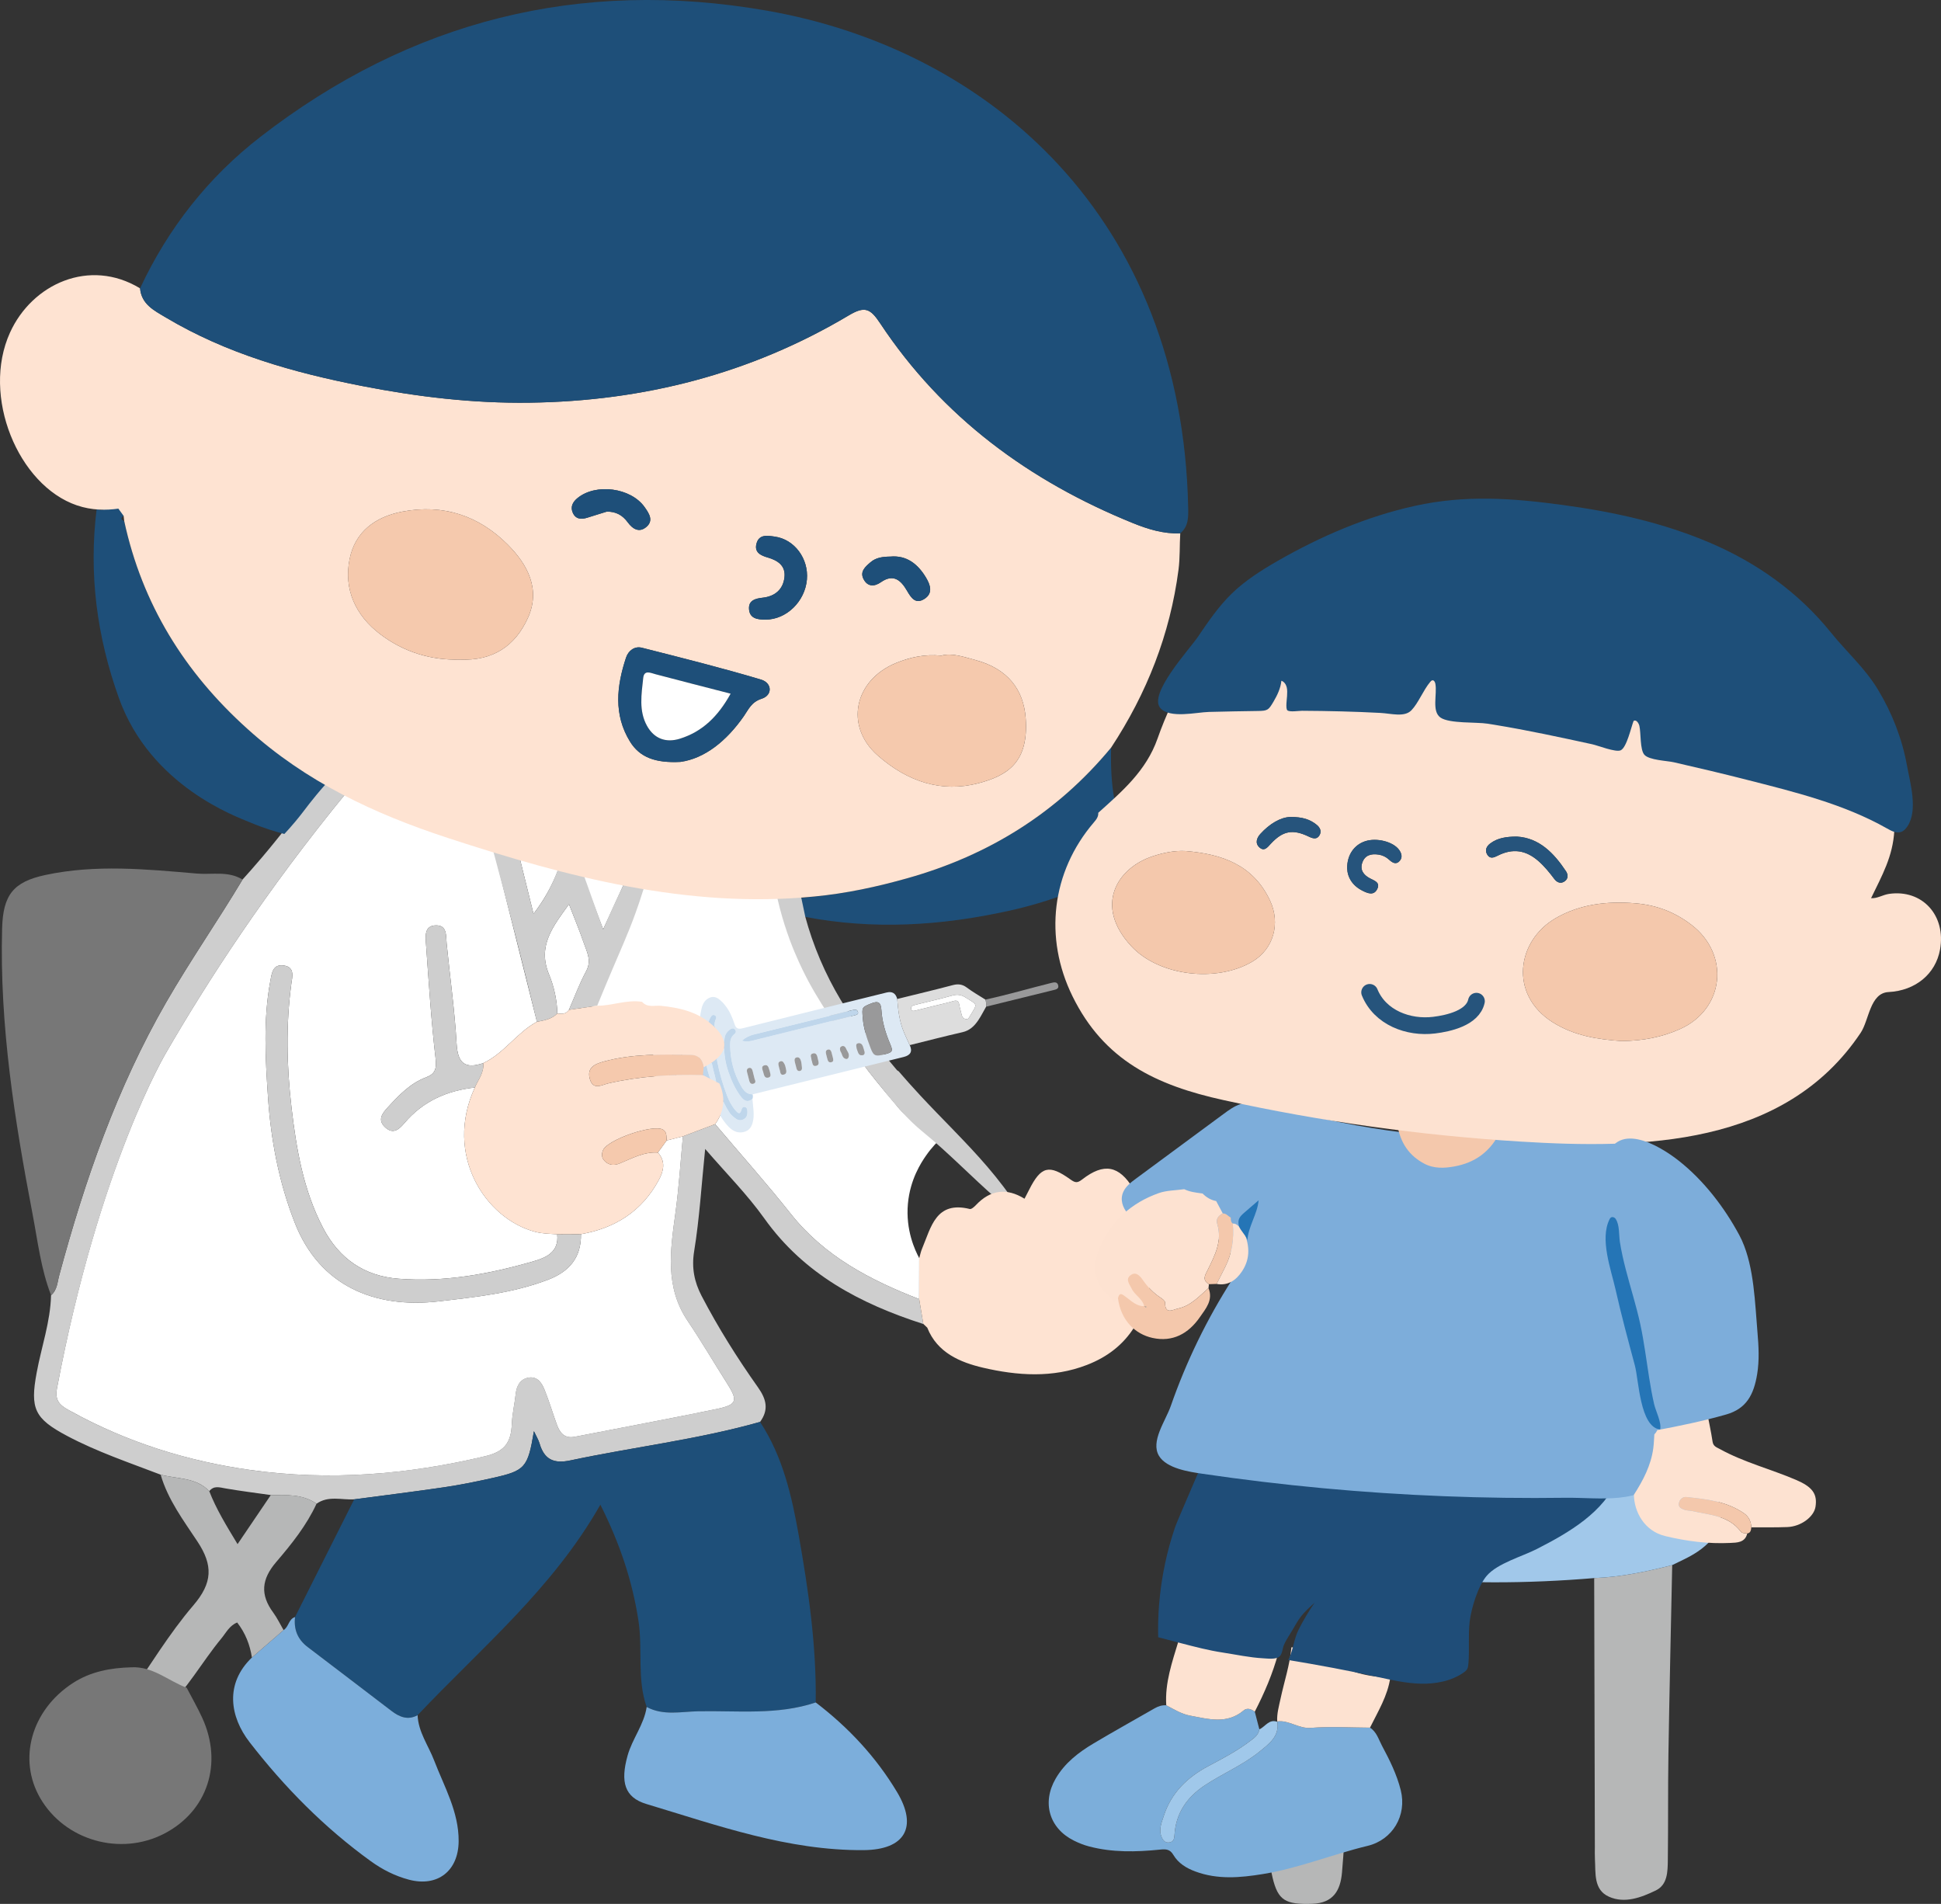
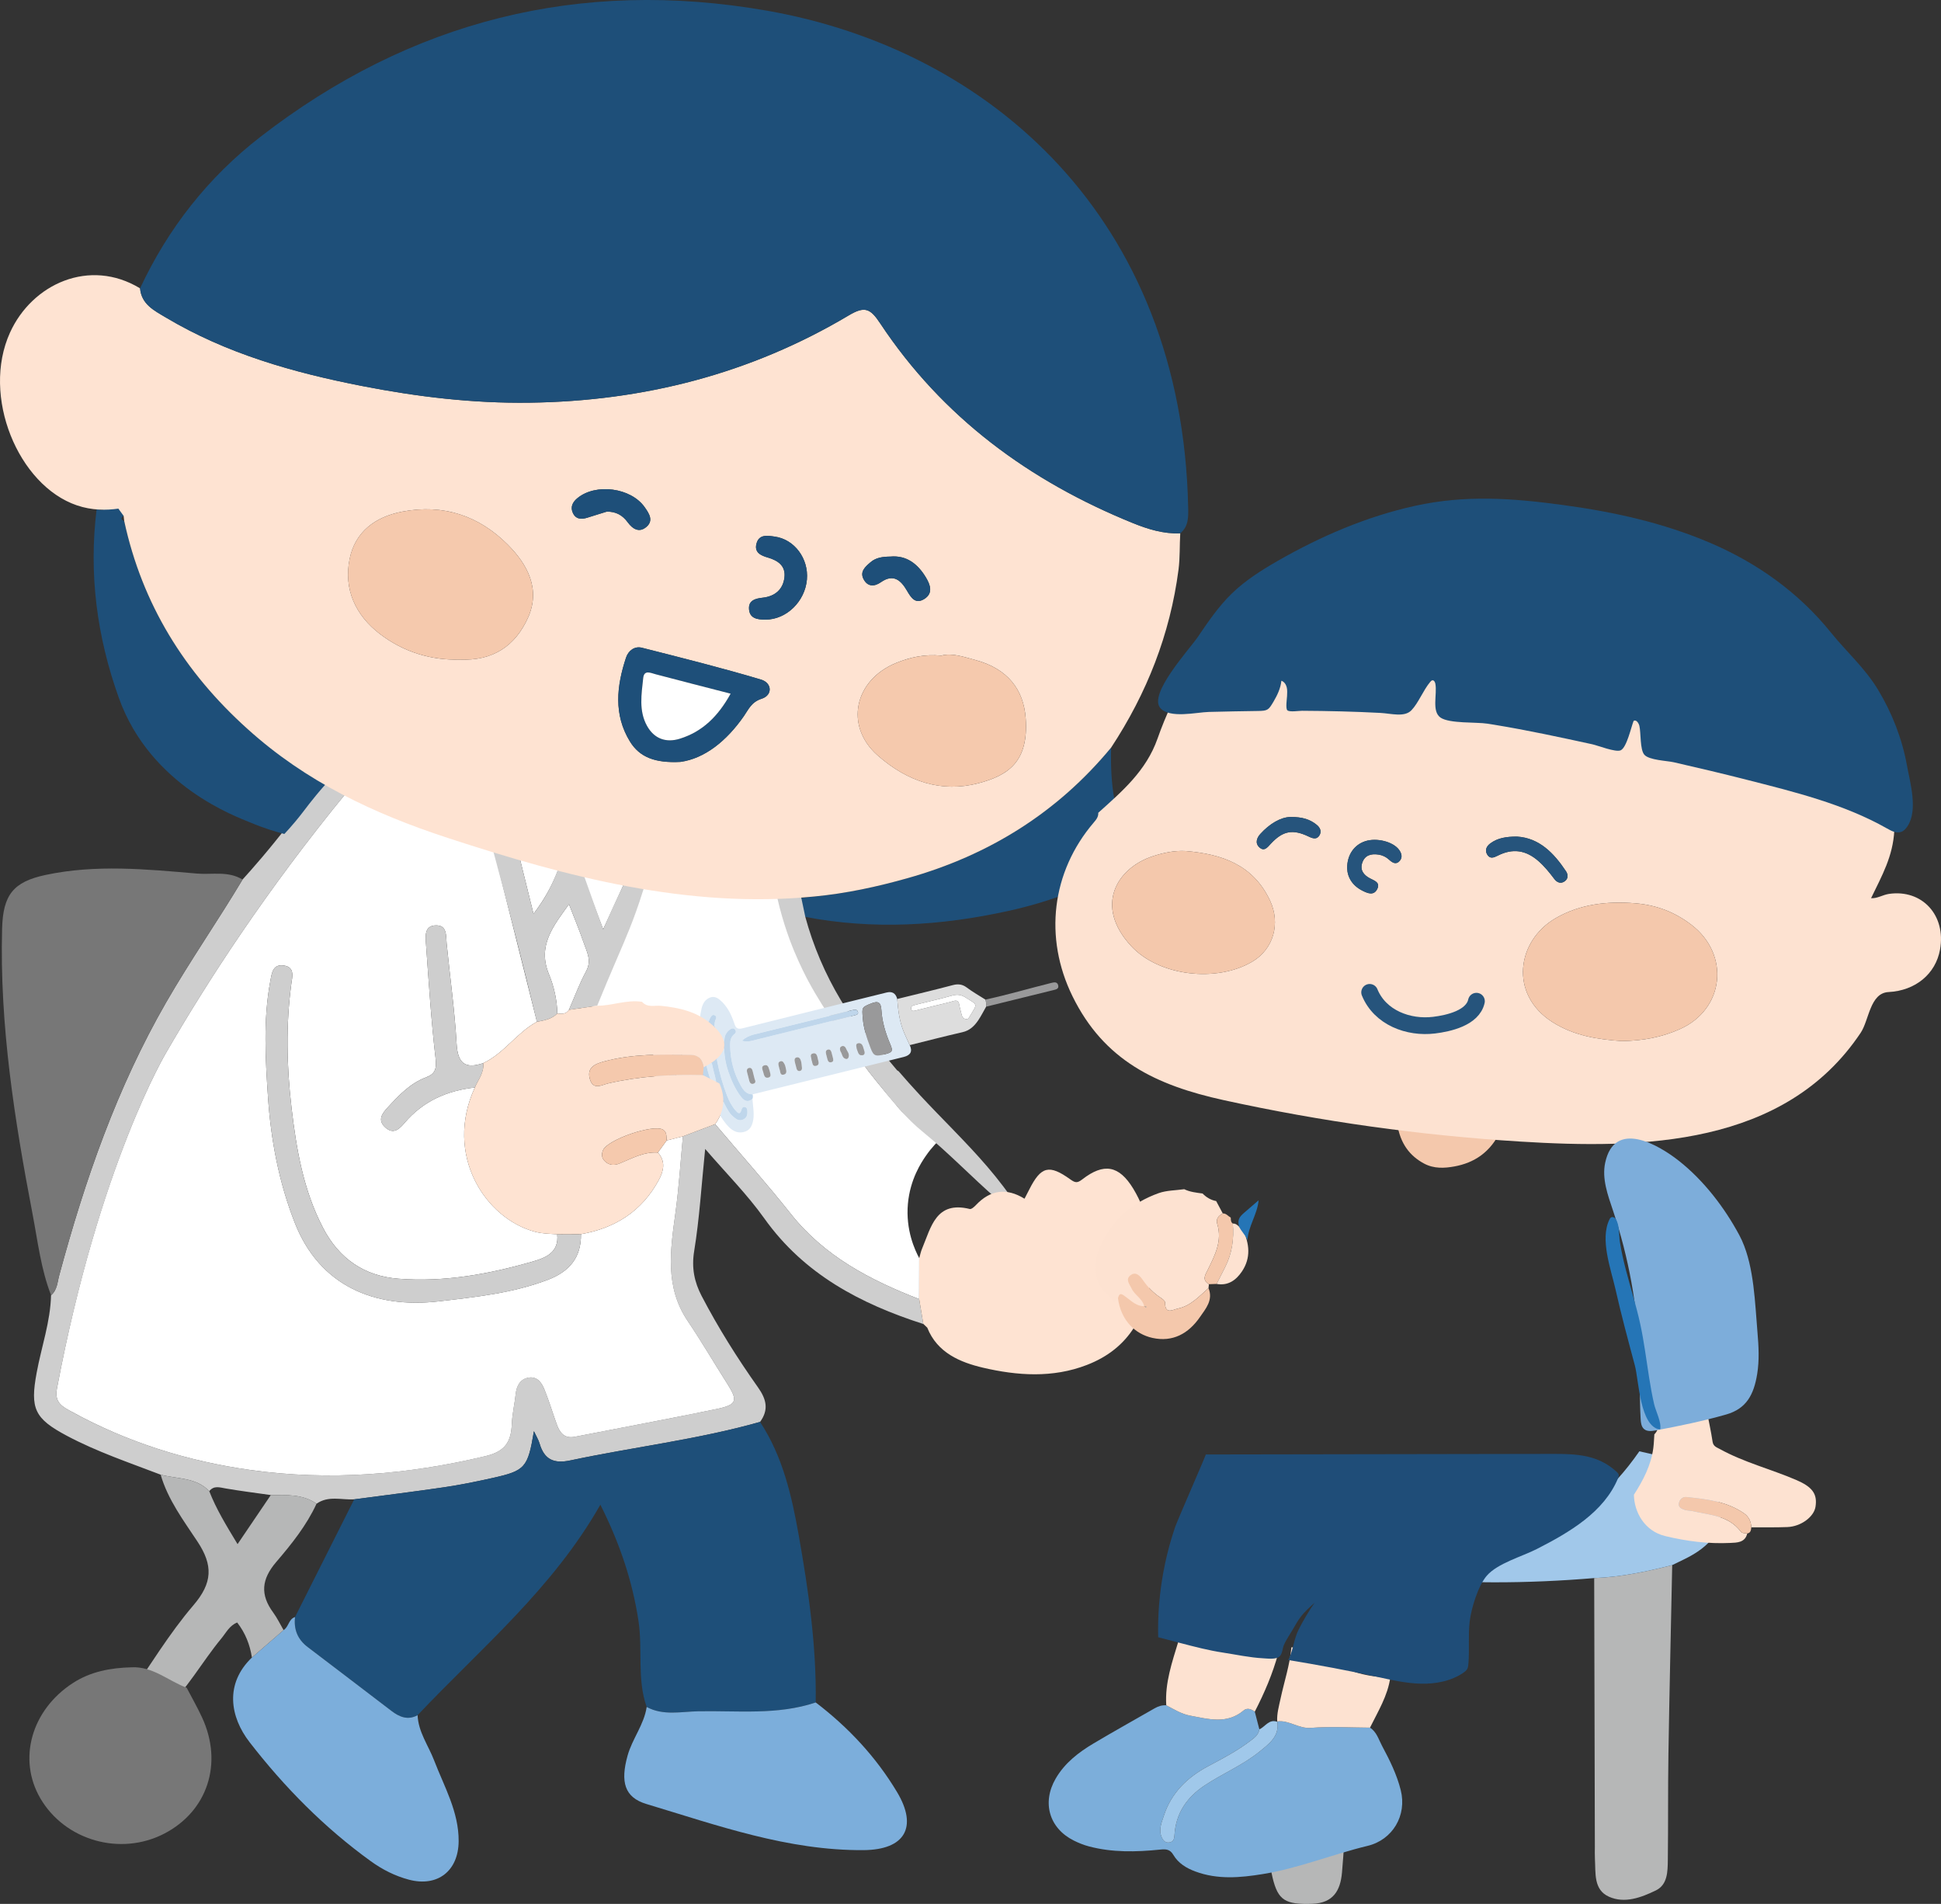
<svg xmlns="http://www.w3.org/2000/svg" id="_レイヤー_2" data-name="レイヤー 2" viewBox="0 0 203.989 200.062">
  <rect x="0" y="0" width="203.989" height="200.062" fill="#333333" stroke="none" />
  <defs>
    <style>
      .cls-1 {
        fill: #7caeda;
      }

      .cls-2 {
        fill: #b6b7b7;
      }

      .cls-3 {
        fill: #777;
      }

      .cls-4 {
        fill: #1e4f79;
      }

      .cls-5 {
        fill: #a1c8ea;
      }

      .cls-6 {
        fill: #cecece;
      }

      .cls-7 {
        fill: #7dadda;
      }

      .cls-8 {
        fill: #fde2d1;
      }

      .cls-9 {
        fill: #dde9f4;
      }

      .cls-10 {
        fill: #f4c8ac;
      }

      .cls-11 {
        fill: #7caedb;
      }

      .cls-12 {
        fill: #ddd;
      }

      .cls-13 {
        fill: #99999a;
      }

      .cls-14 {
        fill: #bfd6eb;
      }

      .cls-15 {
        fill: #fff;
      }

      .cls-16 {
        fill: none;
        stroke: #26547c;
        stroke-linecap: round;
        stroke-miterlimit: 10;
        stroke-width: 1.761px;
      }

      .cls-17 {
        fill: #26547c;
      }

      .cls-18 {
        fill: #a0c8ea;
      }

      .cls-19 {
        fill: #2575b6;
      }

      .cls-20 {
        fill: #f5c9ad;
      }

      .cls-21 {
        fill: #fee3d2;
      }

      .cls-22 {
        fill: #1f4d78;
      }
    </style>
  </defs>
  <g id="_レイヤー_1-2" data-name="レイヤー 1">
    <g>
      <path class="cls-4" d="M116.778,78.555c-5.665,6.852-12.866,11.32-21.383,13.722-3.222.909-6.489,1.612-9.83,1.931-.775.074-1.569.108-2.261.546.522.467.561,1.335,1.331,1.596,7.164,1.367,14.247.935,21.35-.632,4.343-.958,8.392-2.466,12.16-4.791.66-.407,1.54-.652.891-1.726-1.988-3.286-2.364-6.916-2.258-10.646Z" />
      <path class="cls-15" d="M97.293,121.471c-.46.668-1.646,2.437-1.877,5.028-.245,2.756.733,4.856,1.19,5.707,0,1.438-.006,2.876-.006,4.308-5.148-2.007-9.943-4.49-13.488-8.957-2.559-3.222-5.294-6.292-7.953-9.432.951-1.344,1.121-2.764.446-4.279-.575-.293-1.156-.587-1.732-.875.023-.276.047-.552.076-.822,1.366-.695,2.088-1.428,2.165-2.224.108-1.131-.923-1.962-1.478-2.413-1.038-.845-2.089-1.035-4.137-1.405-1.756-.318-3.165-.358-3.783-.364-1.039-.01-2.154.056-2.837.097-.681.04-1.248.086-1.649.121.487-1.485,1.019-3.006,1.601-4.559,1.136-3.033,2.339-5.863,3.565-8.487,2.928.984,5.189,1.101,6.742,1.014.552-.031.925-.082,1.875-.142,2.326-.146,4.211-.096,5.454-.028,1.967,3.727,3.406,6.752,4.381,8.889.762,1.67,1.528,3.153,3.06,6.119.366.71,1.15,2.211,2.364,3.792.274.357.694.878.798,1.01.664.835,1.357,1.644,2.047,2.458.008.004.003-.012-.004-.011-0,0-.002,0-.003.002-.005.005.365.467.681.787.559.566,1.142.881,1.643,1.157.619.342,1.468.822,2.631,1.508-.499.442-1.151,1.098-1.771,1.999Z" />
      <path class="cls-15" d="M61.212,91.898c.726,1.919,1.452,3.838,2.178,5.758.738-1.61,1.475-3.22,2.212-4.829-.42-.081-.842-.164-1.267-.251-1.062-.216-2.103-.442-3.123-.678Z" />
      <path class="cls-15" d="M54.651,90.291c.457,1.848.914,3.695,1.417,5.729.464-.596.962-1.315,1.44-2.162.506-.897.879-1.74,1.156-2.478-.566-.197-1.17-.389-1.813-.568-.772-.215-1.508-.385-2.2-.522Z" />
      <path class="cls-6" d="M97.036,139.114v.012c-6.609-2.125-12.525-5.224-16.705-11.088-1.808-2.536-4.038-4.772-6.222-7.308-.393,3.85-.599,7.325-1.156,10.741-.287,1.749.018,3.234.775,4.69,1.743,3.346,3.751,6.539,5.928,9.614.904,1.274,1.151,2.36.223,3.639-6.545,1.855-13.306,2.635-19.939,4.044-1.737.37-2.741-.088-3.234-1.778-.112-.387-.335-.74-.593-1.291-.646,3.856-.904,4.15-4.414,4.931-1.661.37-3.328.71-5.013.957-3.146.464-6.304.851-9.456,1.274-1.332.076-2.724-.417-3.962.458-1.467-1.021-3.146-.91-4.807-.91-1.585-.223-3.17-.423-4.743-.693-.634-.106-1.232-.335-1.726.282-1.403-1.467-3.369-1.268-5.112-1.732-3.31-1.268-6.679-2.401-9.832-4.074-3.439-1.825-3.897-2.864-3.193-6.65.499-2.712,1.444-5.341,1.508-8.129.657-.552.663-1.373.863-2.101,2.694-9.984,6.051-19.686,11.252-28.708,2.53-4.385,5.418-8.534,8.012-12.872.449-.496,1.172-1.304,2.039-2.325,2.09-2.462,2.82-3.573,4.605-5.558.517-.575,1.309-1.43,2.334-2.436.169.169.39.359.67.536.522.33,1.023.471,1.366.536-8.566,10.434-14.723,19.979-19.003,27.366,0,0-7.021,11.661-11.522,35.382-.282,1.485.599,1.896,1.532,2.412,5.87,3.222,12.185,5.2,18.777,6.128,8.323,1.168,16.57.499,24.758-1.462,2.049-.487,2.665-1.508,2.741-3.352.041-1.062.293-2.107.405-3.164.094-.869.47-1.561,1.332-1.726.945-.17,1.42.569,1.72,1.309.47,1.186.839,2.412,1.274,3.616.311.869.792,1.508,1.89,1.291,4.936-.969,9.89-1.878,14.821-2.9,2.26-.464,2.354-.869,1.15-2.765-1.379-2.16-2.677-4.379-4.109-6.503-2.418-3.58-1.825-7.443-1.285-11.352.364-2.671.528-5.365.781-8.047,1.133-.428,2.266-.857,3.393-1.285,2.659,3.14,5.394,6.21,7.953,9.432,3.545,4.467,8.341,6.95,13.488,8.957.141.863.288,1.737.434,2.6Z" />
      <path class="cls-4" d="M85.728,178.895c.083-5.907-.751-11.721-1.776-17.515-.742-4.196-1.684-8.328-4.073-11.965-6.544,1.853-13.304,2.636-19.937,4.047-1.739.37-2.746-.09-3.236-1.779-.112-.388-.337-.743-.594-1.293-.645,3.854-.901,4.151-4.415,4.93-1.66.368-3.329.712-5.011.96-3.147.464-6.304.85-9.458,1.268-2.074,4.125-4.149,8.25-6.223,12.374-.147,1.304.271,2.349,1.339,3.156,2.944,2.225,5.867,4.478,8.805,6.712.826.628,1.711,1.004,2.738.443,6.635-7.028,14.177-13.261,19.209-22.119,2.025,4.032,3.358,7.967,4.004,12.197.46,3.014-.172,6.115.862,9.059,1.73.934,3.607.488,5.401.453,4.133-.082,8.323.427,12.364-.927Z" />
      <path class="cls-3" d="M25.49,92.425c-1.497-.931-3.208-.494-4.797-.631-5.301-.456-10.629-.983-15.924.15-3.376.722-4.454,2.095-4.548,5.636-.271,10.157,1.311,20.119,3.209,30.039.544,2.845.873,5.752,1.937,8.483.657-.548.663-1.37.861-2.101,2.696-9.981,6.052-19.687,11.251-28.703,2.529-4.386,5.417-8.535,8.011-12.872Z" />
      <path class="cls-11" d="M43.888,180.233c-1.027.561-1.912.185-2.738-.443-2.938-2.233-5.861-4.486-8.805-6.712-1.067-.807-1.486-1.852-1.338-3.156-.685.206-.656,1.042-1.206,1.366-1.109.961-2.217,1.923-3.326,2.884-2.883,2.766-2.297,6.245-.25,8.89,3.663,4.732,7.865,8.991,12.746,12.515,1.214.876,2.54,1.552,4.007,1.94,2.991.792,5.202-.901,5.223-4.043.021-3.095-1.514-5.719-2.577-8.488-.604-1.575-1.664-2.985-1.737-4.755Z" />
      <path class="cls-11" d="M85.728,178.895c-4.041,1.354-8.231.845-12.364.927-1.795.036-3.671.482-5.401-.453-.276,1.862-1.518,3.341-2.012,5.126-.755,2.728-.339,4.371,1.98,5.069,7.472,2.247,14.878,4.914,22.845,4.847,4.318-.036,5.711-2.409,3.497-6.103-2.213-3.692-5.118-6.801-8.544-9.414Z" />
      <path class="cls-2" d="M26.475,174.173c1.109-.962,2.217-1.923,3.325-2.885-.359-.615-.666-1.268-1.085-1.838-1.385-1.88-1.244-3.497.32-5.322,1.606-1.874,3.181-3.834,4.233-6.121-1.466-1.023-3.146-.911-4.806-.909-1.134,1.673-2.268,3.347-3.496,5.159-1.214-2.002-2.25-3.701-2.974-5.568-1.401-1.466-3.367-1.269-5.109-1.73.763,2.633,2.406,4.815,3.874,7.035,1.646,2.488,1.587,4.331-.426,6.683-2.574,3.005-4.628,6.453-6.906,9.711,1.468-.072,2.535.937,3.8,1.409,2.413-2.234,3.98-5.137,6.05-7.643.49-.593.826-1.326,1.651-1.663.854,1.097,1.342,2.328,1.549,3.682Z" />
      <path class="cls-3" d="M19.616,177.347c-1.928-.72-3.553-2.256-5.788-2.147-2.192.055-4.299.439-6.175,1.658-4.357,2.83-5.811,7.999-3.415,12.107,2.588,4.438,8.407,6.099,13.017,3.716,4.551-2.353,6.206-7.373,3.991-12.188-.493-1.072-1.083-2.099-1.629-3.146Z" />
      <path class="cls-15" d="M36.507,83.175c-8.563,10.432-14.721,19.975-19.004,27.365,0,0-7.057,11.721-11.521,35.385-.279,1.481.597,1.895,1.534,2.409,5.87,3.225,12.182,5.201,18.773,6.128,8.325,1.17,16.575.499,24.762-1.459,2.047-.49,2.663-1.511,2.737-3.356.043-1.058.293-2.106.408-3.162.094-.866.47-1.562,1.333-1.721.944-.174,1.421.567,1.716,1.308.473,1.185.84,2.412,1.274,3.612.315.87.792,1.508,1.888,1.293,4.94-.969,9.893-1.88,14.823-2.9,2.258-.467,2.357-.869,1.149-2.764-1.378-2.162-2.672-4.38-4.106-6.505-2.417-3.583-1.824-7.444-1.288-11.354.366-2.668.53-5.363.784-8.046-.569.144-1.137.288-1.705.432-.308.424-.616.847-.924,1.271.869.949.588,1.981.078,2.918-1.763,3.242-4.566,5.035-8.162,5.659.039,2.466-1.24,3.942-3.476,4.792-3.693,1.404-7.564,1.812-11.447,2.264-6.761.787-12.537-1.613-15.144-8.234-1.691-4.296-2.524-8.755-2.827-13.262-.27-4.021-.508-8.109.244-12.143.164-.876.259-1.84,1.464-1.643,1.153.188.838,1.235.747,1.917-.58,4.325-.49,8.635.014,12.959.512,4.393,1.243,8.711,3.321,12.694,1.685,3.23,4.329,5.059,7.938,5.339,4.81.374,9.495-.487,14.091-1.809,1.354-.39,2.791-.951,2.578-2.865-.774-.053-1.534-.051-2.313-.256-5.243-1.377-9.601-8.082-6.344-15.162-2.934.32-5.457,1.442-7.4,3.736-.522.616-1.14,1.215-1.973.489-.921-.802-.353-1.52.255-2.174,1.163-1.252,2.33-2.501,3.992-3.122.918-.343,1.133-.855,1.005-1.95-.469-4.003-.72-8.033-1.01-12.056-.059-.822-.185-1.939,1.034-1.962,1.201-.022,1.052,1.068,1.136,1.911.35,3.515.847,7.021,1.048,10.544.119,2.079.92,2.647,2.794,2.021,2.203-1.032,3.526-3.208,5.646-4.348-1.552-6.184-3.104-12.369-4.656-18.553-5.088-1.88-10.177-3.761-15.266-5.641Z" />
      <path class="cls-15" d="M63.421,105.652c-.346.1-.516.164-.657.029.223,0,.44-.012.657-.029Z" />
      <path class="cls-15" d="M63.72,103.369c-.323.769-.64,1.544-.957,2.313-.341-.317.182-1.103.957-2.313Z" />
      <path class="cls-15" d="M67.477,105.271c-.417.393-.957.07-2.36.117h-.035c.792-.135,1.585-.246,2.395-.117Z" />
      <path class="cls-6" d="M61.056,129.69c-.833.003-1.666.005-2.499.008.214,1.914-1.223,2.476-2.577,2.865-4.596,1.323-9.281,2.183-14.091,1.809-3.609-.28-6.253-2.109-7.938-5.339-2.078-3.983-2.809-8.301-3.321-12.694-.504-4.324-.594-8.634-.014-12.959.092-.683.406-1.729-.747-1.917-1.205-.197-1.3.767-1.464,1.643-.753,4.034-.515,8.122-.244,12.143.303,4.507,1.135,8.966,2.827,13.262,2.606,6.621,8.383,9.021,15.144,8.234,3.883-.452,7.754-.86,11.447-2.264,2.236-.85,3.515-2.326,3.476-4.792Z" />
      <path class="cls-6" d="M49.901,114.28c.348-.836.996-1.568.881-2.563-1.874.626-2.675.059-2.794-2.021-.202-3.523-.699-7.029-1.048-10.544-.084-.844.065-1.934-1.136-1.911-1.219.023-1.093,1.14-1.034,1.962.29,4.023.541,8.053,1.01,12.056.128,1.095-.087,1.607-1.005,1.95-1.662.621-2.829,1.87-3.992,3.122-.608.654-1.176,1.371-.255,2.174.833.725,1.451.127,1.973-.489,1.943-2.293,4.466-3.416,7.4-3.736Z" />
      <path class="cls-15" d="M58.575,106.495c.464.062.916.086,1.215-.381.596-1.358,1.109-2.761,1.812-4.061.614-1.136.057-2.063-.274-3.035-.428-1.258-.947-2.487-1.531-3.999-1.712,2.355-3.325,4.398-2.104,7.357.536,1.3.844,2.692.882,4.12Z" />
      <path class="cls-6" d="M100.238,118.781c2.429,2.509,4.771,5.02,6.747,8.104-.81.225-1.604-.357-2.238-.909-2.64-2.303-5.041-4.824-7.746-7.027-1.736-1.416-2.907-2.858-4.931-5.378-.371-.462-.649-.817-.798-1.01-1.133-1.462-2.125-2.841-2.988-4.109-.17-.247-.329-.487-.487-.728-.917-1.392-1.922-2.902-2.849-4.635-.219-.41-.837-1.585-1.472-3.117-.647-1.561-1.423-3.762-1.981-6.531.07.057.292.22.612.22.466.001.747-.346.783-.391.367.008.734.016,1.101.024.215,1.018.429,2.036.644,3.054.194.716.417,1.444.669,2.178,1.098,3.187,2.583,5.987,4.25,8.423,1.192,1.321,2.77,3.158,4.725,5.517.053.029.106.059.159.1.708.821,1.451,1.654,2.231,2.495,1.19,1.283,2.391,2.501,3.571,3.72Z" />
      <path class="cls-6" d="M67.707,93.202c-.365,1.181-.692,2.118-.905,2.707-.871,2.414-1.512,3.721-3.082,7.46-.323.769-.64,1.544-.957,2.313-.992.147-1.984.288-2.976.434.599-1.362,1.109-2.765,1.814-4.062.616-1.139.059-2.066-.276-3.035-.428-1.262-.945-2.489-1.526-4.003-1.714,2.36-3.328,4.402-2.107,7.36.54,1.297.845,2.688.88,4.12-.587.599-1.368.722-2.142.875h-.006c-.699-2.892-1.423-5.811-2.175-8.757-.8-3.134-1.612-6.226-2.435-9.277.454.099.954.232,1.487.413.5.17.952.355,1.351.541.458,1.849.91,3.692,1.415,5.729.463-.587.965-1.306,1.442-2.162.531-.952.904-1.844,1.17-2.609.319.168.808.377,1.435.469.459.067.857.052,1.158.017.375,1.054.752,2.11,1.131,3.168.33.92.659,1.838.99,2.754.329-.766.673-1.544,1.033-2.333.39-.855.783-1.688,1.178-2.499.311.069.633.135.968.196.392.071.771.13,1.136.179Z" />
      <g>
        <g>
          <path class="cls-9" d="M77.847,114.058c-.736-1.299-1.082-2.675-1.112-4.152-.01-.482.038-.931.456-1.253.17-.131.184-.295.061-.458-.129-.171-.314-.16-.471-.058-.36.233-.6.577-.639.998-.113,1.201.017,2.368.419,3.523.328.942.725,1.83,1.335,2.618.33.427.712.595,1.183.195.044.729.201,1.451.085,2.189-.117.746-.428,1.173-1.043,1.3-.854.177-1.404-.352-1.866-.922-.827-1.021-1.28-2.235-1.608-3.497.402-.164.28-.466.169-.733-.39-.937-.634-1.906-.719-2.918-.021-.248-.055-.518-.377-.587-.202-1.441-.334-2.879.009-4.323.132-.555.403-.992.931-1.173.53-.182.919.172,1.275.516.096.093.176.202.261.306.485.595.774,1.291,1.009,2.009.152.465.397.526.863.408,5.032-1.266,10.071-2.506,15.108-3.753q.885-.219,1.117.682c.093,1.13.221,2.255.637,3.32.203.519.452,1.02.68,1.529q.462.97-.635,1.242c-5.295,1.31-10.591,2.62-15.887,3.929-.643-.012-.939-.404-1.24-.936ZM93.568,109.744c-.496-1.158-.859-2.348-.939-3.62-.051-.817-.346-.977-1.088-.675-.992.404-.954.401-.866,1.54.086,1.101.437,2.119.82,3.132.326.863.507.922,1.592.635.705-.186.77-.337.48-1.013ZM76.6,116.82c.189.303.446.526.732.731.314.225.626.208.918.003.306-.214.318-.557.289-.892-.014-.162-.088-.309-.269-.339-.188-.031-.287.087-.332.254-.161.61-.384.406-.666.072-.395-.467-.669-1.007-.878-1.56-.879-2.333-1.397-4.739-1.306-7.25.009-.25.02-.504.137-.738.078-.156.074-.308-.093-.404-.199-.114-.327-.002-.431.16-.265.412-.299.878-.29,1.344.031,1.61.264,3.193.717,4.84.248,1.285.729,2.583,1.472,3.781ZM78.954,109.38c3.581-.89,7.163-1.775,10.745-2.662.075-.019.15-.039.226-.058.167-.042.295-.115.24-.32-.047-.174-.17-.263-.346-.239-.172.023-.342.07-.512.112-3.356.83-6.71,1.666-10.069,2.486-.464.113-.867.309-1.279.655.39.119.688.103.995.027ZM79.098,112.537c-.053-.203-.159-.376-.398-.312-.202.054-.237.235-.192.422.077.318.156.635.245.949.059.207.192.351.423.284.284-.083.223-.307.131-.506-.069-.279-.135-.558-.208-.836ZM82.397,112.916c.381-.112.209-.513.154-.806-.017-.093-.047-.189-.092-.272-.101-.184-.198-.414-.471-.306-.23.091-.199.298-.148.494.024.093.046.187.078.313.106.218.022.711.479.577ZM88.327,110.483c.198.264.16.707.588.795.133.027.223-.065.264-.178.138-.383-.164-.65-.283-.96-.062-.16-.238-.279-.429-.203-.228.09-.216.291-.157.491.006.019.006.041.017.055ZM80.371,111.934c-.425.081-.242.454-.164.71.083.274.119.695.541.591.374-.092.191-.43.143-.695-.11-.251-.108-.684-.52-.606ZM85.776,111.998c.402-.098.23-.462.175-.73-.058-.282-.122-.664-.497-.579-.43.097-.162.469-.166.71.119.264.056.704.489.599ZM83.713,112.296c.049.163.153.276.335.245.18-.031.252-.169.234-.339-.025-.246-.038-.499-.108-.734-.059-.198-.185-.421-.445-.358-.277.067-.237.304-.188.518.021.093.046.186.069.279.002-0.0.003-.001.005-.001.032.13.059.262.098.39ZM90.641,110.883c.303-.046.228-.356.151-.575-.104-.296-.145-.724-.564-.682-.365.036-.216.37-.172.623.122.272.149.7.585.634ZM87.39,110.586c-.052-.181-.151-.341-.362-.3-.251.049-.262.253-.215.459.043.189.098.376.146.564.054.211.161.367.406.31.278-.065.21-.278.17-.469-.016-.076-.037-.151-.056-.226-.001 0-.002.001-.003.001-.028-.113-.052-.227-.085-.339Z" />
          <path class="cls-12" d="M100.148,103.513c.539-.143.997-.081,1.419.232.637.474,1.322.871,1.992,1.291.101.24.069.494.08.743-.278.485-.527.989-.841,1.449-.403.591-.89,1.063-1.651,1.236-1.853.421-3.693.901-5.539,1.358-.228-.509-.477-1.01-.68-1.529-.416-1.065-.545-2.19-.637-3.32,1.953-.483,3.912-.946,5.857-1.461ZM100.187,105.195c.405-.121.564.008.63.399.061.363.179.716.258,1.076.052.237.178.367.421.416.267.053.335-.147.431-.305.823-1.362.846-1.144-.427-1.952-.463-.294-.879-.37-1.414-.218-1.214.343-2.447.619-3.673.923-.132.033-.264.064-.394.104-.191.058-.302.181-.257.39.052.246.234.214.412.17.698-.172,1.395-.345,2.093-.518.641-.16,1.288-.297,1.92-.485Z" />
          <path class="cls-9" d="M71.485,110.509c-.307-.603-.583-1.224-1.224-1.574-.592-.324-1.222-.082-1.431.56-.253.777-.197,1.573-.111,2.357.172,1.565.594,3.064,1.33,4.466.2.382.459.723.766,1.018.533.513,1.308.381,1.576-.289.208-.52.342-1.073.19-1.646-.917.211-1.191.074-1.635-.734-.386-.704-.624-1.441-.656-2.247-.053-1.34.379-1.844,1.195-1.911Z" />
          <path class="cls-9" d="M73.397,110.402c-.566.134-1.133.268-1.699.402-.537.407-.896.905-.782,1.621.09.57.198,1.14.431,1.669.176.4.35.832.946.732.095-.016.218.137.328.212.603-.155,1.206-.31,1.809-.466-.552-1.339-.87-2.735-1.033-4.17Z" />
          <path class="cls-13" d="M103.56,105.037c.101.24.069.494.08.743,2.357-.58,4.714-1.161,7.071-1.741.27-.066.59-.126.501-.497-.091-.384-.404-.336-.709-.261-2.317.573-4.607,1.257-6.943,1.755Z" />
          <path class="cls-14" d="M79.087,114.994c-.643-.012-.939-.404-1.24-.936-.736-1.299-1.082-2.675-1.112-4.152-.01-.482.038-.931.456-1.253.17-.131.184-.295.061-.458-.129-.171-.314-.16-.471-.058-.36.233-.6.577-.639.998-.113,1.201.017,2.368.419,3.523.328.942.725,1.83,1.335,2.618.33.427.712.595,1.183.195.057-.158.068-.316.009-.476Z" />
          <path class="cls-14" d="M72.62,115.038c-.11-.075-.233-.228-.328-.212-.596.101-.769-.332-.946-.732-.234-.53-.341-1.1-.431-1.669-.114-.716.245-1.214.782-1.621-.071-.098-.142-.197-.213-.294-.817.068-1.248.572-1.195,1.911.032.806.27,1.542.656,2.247.444.808.718.946,1.635.734.013-.121.026-.242.039-.364Z" />
          <path class="cls-14" d="M73.397,110.402c.163,1.435.48,2.832,1.033,4.17.072-.011.145-.022.217-.032.402-.164.279-.466.169-.733-.39-.937-.634-1.906-.719-2.918-.021-.248-.055-.518-.377-.587-.108.033-.215.066-.323.099Z" />
          <path class="cls-13" d="M93.088,110.757c.705-.186.77-.337.48-1.013-.496-1.158-.859-2.348-.939-3.62-.051-.817-.346-.977-1.088-.675-.992.404-.954.401-.866,1.54.086,1.101.437,2.119.82,3.132.326.863.507.922,1.592.635Z" />
          <path class="cls-14" d="M75.128,113.039c.248,1.285.729,2.583,1.472,3.781.189.303.446.526.732.731.314.225.626.208.918.003.306-.214.318-.557.289-.892-.014-.162-.088-.309-.269-.339-.188-.031-.287.087-.332.254-.161.61-.384.406-.666.072-.395-.467-.669-1.007-.878-1.56-.879-2.333-1.397-4.739-1.306-7.25.009-.25.02-.504.137-.738.078-.156.074-.308-.093-.404-.199-.114-.327-.002-.431.16-.265.412-.299.878-.29,1.344.031,1.61.264,3.193.717,4.84Z" />
          <path class="cls-14" d="M77.959,109.354c.39.119.688.103.995.027,3.581-.89,7.163-1.775,10.745-2.662.075-.019.15-.039.226-.058.167-.042.295-.115.24-.32-.047-.174-.17-.263-.346-.239-.172.023-.342.07-.512.112-3.356.83-6.71,1.666-10.069,2.486-.464.113-.867.309-1.279.655Z" />
          <path class="cls-13" d="M79.306,113.373c-.069-.279-.135-.558-.208-.836-.053-.203-.159-.376-.398-.312-.202.054-.237.235-.192.422.077.318.156.635.245.949.059.207.192.351.423.284.284-.083.223-.307.131-.506Z" />
          <path class="cls-13" d="M81.918,112.339c.106.218.022.711.479.577.381-.112.209-.513.154-.806-.017-.093-.047-.189-.092-.272-.101-.184-.198-.414-.471-.306-.23.091-.199.298-.148.494.024.093.046.187.078.313Z" />
          <path class="cls-13" d="M88.31,110.428c.005.018.006.041.017.055.198.264.16.707.588.795.133.027.223-.065.264-.178.138-.383-.164-.65-.283-.96-.062-.16-.238-.279-.429-.203-.228.09-.216.291-.157.491Z" />
          <path class="cls-13" d="M80.891,112.54c-.11-.251-.108-.684-.52-.606-.425.081-.242.454-.164.71.083.274.119.695.541.591.374-.092.191-.43.143-.695Z" />
          <path class="cls-13" d="M85.287,111.399c.119.264.056.704.489.599.402-.098.23-.462.175-.73-.058-.282-.122-.664-.497-.579-.43.097-.162.469-.166.71Z" />
          <path class="cls-13" d="M83.615,111.906c.032.13.059.262.098.39.049.163.153.276.335.245.18-.031.252-.169.234-.339-.025-.246-.038-.499-.108-.734-.059-.198-.185-.421-.445-.358-.277.067-.237.304-.188.518.021.093.046.186.069.279.002-0.0.003-.001.005-.001Z" />
          <path class="cls-13" d="M90.056,110.249c.122.272.149.7.585.634.303-.046.228-.356.151-.575-.104-.296-.145-.724-.564-.682-.365.036-.216.37-.172.623Z" />
          <path class="cls-13" d="M87.475,110.925c-.028-.113-.052-.227-.085-.339-.052-.181-.151-.341-.362-.3-.251.049-.262.253-.215.459.043.189.098.376.146.564.054.211.161.367.406.31.278-.065.21-.278.17-.469-.016-.076-.037-.151-.056-.226-.001 0-.002.001-.003.001Z" />
          <path class="cls-15" d="M98.266,105.679c.641-.159,1.288-.295,1.921-.484.405-.121.564.008.63.399.061.363.179.716.258,1.076.052.237.178.367.421.416.267.053.335-.147.431-.305.823-1.362.846-1.144-.427-1.952-.463-.294-.879-.37-1.414-.218-1.214.343-2.447.619-3.673.923-.132.033-.264.064-.394.104-.191.058-.302.181-.257.39.052.246.234.214.412.17.698-.172,1.395-.345,2.092-.519Z" />
        </g>
        <g>
          <path class="cls-21" d="M75.606,113.846c.675,1.514.505,2.935-.446,4.279-1.127.428-2.26.857-3.393,1.285-.569.147-1.133.288-1.702.434-.047-.411.041-.886-.387-1.139-1.033-.61-5.828,1.045-6.298,2.148-.188.434-.153.828.182,1.162.458.458,1.021.458,1.567.235,1.297-.528,2.536-1.238,4.009-1.139.869.951.587,1.984.082,2.917-1.767,3.246-4.567,5.036-8.165,5.658-.834.006-1.667.006-2.5.012-.769-.053-1.532-.053-2.313-.258-5.242-1.373-9.597-8.082-6.339-15.161.346-.834.992-1.567.88-2.565,2.201-1.027,3.522-3.205,5.641-4.343h.006c.775-.153,1.555-.276,2.142-.875.464.059.922.082,1.215-.382.992-.147,1.984-.288,2.976-.434.223,0,.44-.012.657-.029.006,0,.012,0,.018-.006.552-.053,1.098-.159,1.643-.258.792-.135,1.585-.246,2.395-.117.569.651,1.332.346,2.013.423,1.867.194,3.663.593,5.148,1.82,2.189,1.808,1.955,3.293-.687,4.637-.106-.822-.534-1.297-1.391-1.309-3.052-.047-6.098-.112-9.086.699-.992.27-1.831.657-1.473,1.872.352,1.18,1.256.581,1.949.423,3.275-.751,6.586-.957,9.925-.863.575.288,1.156.581,1.732.875Z" />
          <path class="cls-20" d="M73.951,112.15c-.029.27-.053.546-.076.822-3.34-.094-6.65.112-9.925.863-.693.159-1.597.757-1.949-.423-.358-1.215.481-1.602,1.473-1.872,2.988-.81,6.034-.745,9.086-.699.857.012,1.285.487,1.391,1.309Z" />
          <path class="cls-20" d="M70.064,119.843c-.045-.409.045-.885-.387-1.139-1.034-.607-5.826,1.049-6.297,2.152-.185.434-.155.825.181,1.16.459.457,1.021.462,1.569.237,1.296-.531,2.536-1.242,4.01-1.14.308-.423.616-.847.924-1.271Z" />
        </g>
      </g>
      <path class="cls-4" d="M29.884,87.634c.271-.289.672-.729,1.138-1.285.626-.748.942-1.195,1.48-1.884.392-.502.965-1.211,1.706-2.048-1.176-.683-2.643-1.593-4.273-2.751,0,0-2.2-1.51-3.941-3.077-6.6-5.94-11.054-13.118-12.942-21.833-.344-.146-.394-.327-.063-.55-.575-1.687-1.939-.277-2.831-.72-.846,6.815.024,13.416,2.34,19.871,3.331,9.285,12.406,12.479,13.814,13.073,1.42.599,2.665.972,3.571,1.204Z" />
      <g>
        <path class="cls-21" d="M119.07,54.969c-10.888-4.414-20.015-11.111-26.566-20.989-1.039-1.573-1.62-1.843-3.31-.834-10.319,6.14-21.565,9.01-33.544,9.168-5.94.082-11.798-.616-17.603-1.755-7.214-1.409-14.245-3.393-20.625-7.202-1.221-.728-2.553-1.373-2.7-3.058-5.312-3.222-11.346-.47-13.67,4.649-3.034,6.68.861,16.052,7.026,18.154,1.573.536,3.097.529,4.361.344.184.253.368.506.552.759.018.182.041.364.065.552,1.884,8.716,6.339,15.889,12.942,21.829,6.162,5.566,13.256,8.91,21.075,11.469,12.483,4.085,25.246,7.456,38.495,6.151,3.34-.317,6.609-1.021,9.826-1.931,8.517-2.401,15.719-6.867,21.383-13.723,3.751-5.705,6.192-11.892,7.079-18.694.164-1.28.106-2.547.182-3.815-1.743.07-3.393-.434-4.966-1.074ZM55.468,64.953c-1.315,2.876-3.604,4.519-7.178,4.355-2.923.082-5.84-.763-8.352-2.682-2.577-1.966-3.839-4.713-3.193-7.889.569-2.817,2.635-4.414,5.517-4.971,4.349-.839,8.082.44,11.099,3.463,2.054,2.06,3.504,4.678,2.107,7.724ZM61.76,54.388c-.675.223-1.291.182-1.585-.564-.235-.593.024-1.08.511-1.479,1.925-1.591,5.623-1.103,7.067.951.452.64.968,1.397.182,2.072-.751.64-1.438.235-1.96-.481-.54-.74-1.238-1.145-2.213-1.121-.663.205-1.332.405-2.002.622ZM80.049,73.423c-1.08.346-1.373,1.103-1.867,1.82-1.82,2.618-4.126,4.467-6.674,4.819-2.641.135-4.279-.481-5.3-2.136-1.743-2.835-1.403-5.84-.417-8.822.246-.74.898-1.233,1.673-1.039,4.185,1.062,8.376,2.113,12.514,3.346,1.168.346,1.238,1.638.07,2.013ZM84.804,60.891c-.2,2.313-2.148,4.208-4.338,4.22-.828,0-1.69-.094-1.749-1.121-.053-.904.651-1.098,1.45-1.186,1.262-.141,2.136-.851,2.277-2.154.135-1.227-.734-1.767-1.755-2.066-.757-.217-1.42-.54-1.192-1.438.264-1.051,1.18-.863,1.943-.757,2.06.293,3.551,2.313,3.363,4.502ZM91.483,59.084c.581-.499,1.28-.587,2.078-.599,1.714-.159,2.9.775,3.756,2.207.452.757.781,1.655-.188,2.254-.933.581-1.391-.153-1.808-.875-.64-1.098-1.426-1.814-2.741-.892-.693.481-1.391.487-1.814-.305-.434-.804.164-1.315.716-1.79ZM102.829,82.303c-3.862,1.01-7.437-.147-10.595-2.929-3.498-3.082-2.454-7.912,1.937-9.708,1.456-.593,2.97-.939,4.76-.775,1.121-.311,2.36.141,3.58.464,3.393.91,5.065,3.105,5.283,6.116.329,4.578-1.837,6.01-4.966,6.832Z" />
        <path class="cls-4" d="M14.719,30.301c.151,1.68,1.479,2.328,2.7,3.056,6.382,3.808,13.413,5.795,20.625,7.204,5.806,1.135,11.664,1.833,17.605,1.754,11.982-.159,23.227-3.03,33.545-9.171,1.691-1.006,2.27-.738,3.314.837,6.545,9.879,15.677,16.575,26.564,20.989,1.57.637,3.218,1.144,4.966,1.07.889-.728.854-1.727.833-2.741-.639-30.325-20.771-48.08-44.314-52.185-19.645-3.426-37.426,1.057-53.186,13.263-5.486,4.248-9.703,9.608-12.652,15.924Z" />
        <path class="cls-20" d="M48.287,69.308c3.579.167,5.866-1.482,7.182-4.355,1.395-3.046-.054-5.666-2.11-7.727-3.015-3.023-6.751-4.301-11.096-3.461-2.884.558-4.949,2.152-5.522,4.973-.644,3.175.618,5.921,3.196,7.888,2.512,1.917,5.426,2.763,8.349,2.682Z" />
        <path class="cls-20" d="M98.932,68.893c-1.788-.167-3.305.181-4.76.775-4.391,1.796-5.439,6.622-1.941,9.704,3.163,2.787,6.734,3.943,10.595,2.929,3.129-.822,5.294-2.25,4.967-6.831-.215-3.012-1.89-5.205-5.285-6.113-1.219-.326-2.459-.777-3.578-.464Z" />
        <path class="cls-4" d="M66.21,77.923c-1.744-2.834-1.406-5.838-.416-8.823.244-.734.898-1.23,1.67-1.034,4.186,1.06,8.378,2.109,12.515,3.342,1.17.349,1.24,1.637.071,2.013-1.083.348-1.373,1.108-1.869,1.823-1.815,2.616-4.121,4.465-6.671,4.815-2.639.138-4.28-.479-5.3-2.136ZM68.913,70.852c-.554-.147-1.22-.495-1.315.399-.179,1.687-.48,3.436.398,5.019.746,1.345,1.981,1.813,3.458,1.351,2.357-.737,3.994-2.318,5.332-4.729-2.805-.724-5.342-1.368-7.873-2.039Z" />
        <path class="cls-4" d="M80.466,65.11c2.19-.011,4.137-1.905,4.338-4.219.19-2.189-1.3-4.21-3.364-4.501-.764-.108-1.678-.293-1.943.755-.227.899.437,1.225,1.191,1.442,1.025.295,1.89.837,1.756,2.063-.142,1.304-1.017,2.014-2.279,2.155-.794.088-1.502.283-1.448,1.183.062,1.028.92,1.123,1.749,1.122Z" />
        <path class="cls-4" d="M63.763,53.764c.975-.021,1.67.384,2.21,1.125.52.714,1.21,1.121,1.962.476.785-.674.266-1.427-.185-2.07-1.44-2.055-5.139-2.539-7.065-.953-.487.401-.745.891-.511,1.485.293.744.908.782,1.587.562.665-.216,1.334-.417,2.002-.625Z" />
        <path class="cls-4" d="M93.562,58.487c-.8.009-1.5.096-2.078.595-.552.476-1.153.988-.72,1.793.427.794,1.123.785,1.813.304,1.319-.92,2.103-.205,2.742.893.419.719.877,1.453,1.811.874.965-.599.639-1.498.187-2.254-.856-1.429-2.042-2.365-3.755-2.204Z" />
        <path class="cls-15" d="M76.786,72.892c-2.805-.724-5.342-1.368-7.873-2.039-.554-.147-1.22-.495-1.315.399-.179,1.687-.48,3.436.398,5.019.746,1.345,1.981,1.813,3.458,1.351,2.357-.737,3.994-2.318,5.332-4.729Z" />
      </g>
      <path class="cls-21" d="M97.024,139.103l.012.012v.012l-.012-.024Z" />
      <path class="cls-21" d="M121.036,133.497c-.44,4.566-2.272,8.182-6.809,9.931-3.604,1.397-7.325,1.127-10.923.288-2.371-.558-4.807-1.555-5.852-4.203-.135-.135-.282-.27-.417-.399-.147-.863-.293-1.737-.434-2.6,0-1.432.006-2.87.006-4.308.1-.34.164-.693.305-1.015.945-2.248,1.45-5.03,5.007-4.15.176.041.481-.235.657-.423q2.272-2.401,5.095-.657c.164-.317.329-.628.487-.945,1.244-2.465,2.09-2.7,4.355-1.068.511.364.728.364,1.227-.018,2.272-1.761,3.862-1.479,5.359.974,1.597,2.63,2.072,5.553,1.937,8.593Z" />
      <path class="cls-2" d="M167.542,165.826c.023,9.414.046,18.827.069,28.241.001.428-.017.857.008,1.284.089,1.474-.161,3.22,1.469,3.954,1.657.746,3.395.085,4.925-.654,1.246-.602,1.252-1.988,1.267-3.195.048-3.708.004-7.418.063-11.126.106-6.623.262-13.245.397-19.868-2.694.687-5.408,1.258-8.198,1.365Z" />
      <path class="cls-5" d="M167.542,165.826c2.791-.107,5.504-.678,8.199-1.365.443-.215.888-.43,1.331-.647,2.704-1.323,3.968-3.046,3.74-5.097-.273-2.458-2.409-4.761-5.03-5.404-1.161-.285-2.33-.541-3.495-.81-5.896,8.533-14.129,11.361-24.122,9.854-1.042-.157-1.639.036-1.597,1.259.024.694-.149,1.395-.232,2.093,7.066.752,14.136.705,21.209.116Z" />
      <path class="cls-2" d="M141.497,190.226c-3.049.074-5.766-.877-8.215-2.659.152,3.243-.313,6.515.457,9.729.575,2.402,1.345,2.85,4.178,2.755,2.189-.074,2.953-1.385,3.118-3.273.191-2.181.312-4.368.463-6.552Z" />
      <path class="cls-6" d="M91.988,113.3c-.129-.159-.258-.317-.387-.481-.053-.088-.106-.176-.153-.27.018.006.035.012.053.012.159.241.323.487.487.74Z" />
      <path class="cls-6" d="M97.455,139.512c-.144-.136-.288-.273-.432-.409.144.136.288.273.432.409Z" />
      <g>
        <g>
          <path class="cls-1" d="M143.979,181.543c.705.447.905,1.236,1.265,1.908.801,1.493,1.554,3.007,1.969,4.667.661,2.645-.849,5.211-3.485,5.846-3.696.891-7.237,2.35-11.011,2.963-2.39.388-4.754.597-7.092-.271-.955-.354-1.795-.867-2.316-1.751-.356-.604-.792-.611-1.413-.547-2.498.254-5.0.312-7.458-.339-.541-.143-1.072-.357-1.574-.606-2.604-1.292-3.381-4-1.918-6.518.957-1.647,2.406-2.757,3.992-3.701,2.121-1.262,4.281-2.46,6.421-3.691.378-.217.773-.337,1.21-.31.811.418,1.596.918,2.505,1.086,1.921.355,3.865.937,5.628-.545.356-.299.805-.157,1.169.132.161.618.321,1.236.481,1.854-.097.625-.59.938-1.034,1.275-1.351,1.023-2.851,1.802-4.341,2.595-2.194,1.168-3.881,2.806-4.663,5.211-.23.706-.572,1.458-.227,2.25.154.353.37.609.795.554.449-.058.528-.381.551-.767.136-2.286,1.291-3.972,3.148-5.21,1.901-1.267,4.048-2.144,5.827-3.6.971-.794,2.063-1.57,1.837-3.097l-.016-.044c1.246-.165,2.241.784,3.541.679,2.057-.166,4.139-.03,6.21-.022Z" />
          <path class="cls-8" d="M131.869,179.865c-.363-.289-.812-.431-1.168-.132-1.763,1.482-3.707.9-5.628.545-.91-.168-1.694-.668-2.505-1.086-.153-2.359.618-4.541,1.284-6.744,2.916.405,5.841.638,8.789.637.603-0,1.212-.513,1.812-.014-.035.205-.053.415-.106.615-.581,2.158-1.457,4.198-2.478,6.179Z" />
          <path class="cls-8" d="M143.979,181.543c-2.071-.008-4.153-.144-6.21.022-1.3.105-2.295-.844-3.541-.679-.049-.814.18-1.588.347-2.371.384-1.803.982-3.561,1.144-5.411,1.543-.048,2.87.554,4.12,1.377,1.906,1.255,4.024,1.755,6.277,1.784-.275,1.937-1.295,3.571-2.137,5.278Z" />
          <path class="cls-22" d="M121.809,168.666c-.087,1.123-.117,2.251-.089,3.377.792.206,1.585.413,2.377.619,1.458.38,2.92.762,4.411.989,1.399.213,2.822.527,4.238.602.472.025,1.352.149,1.73-.194.302-.276.299-.835.452-1.191.263-.615.687-1.202,1.019-1.782.222-.388.444-.776.712-1.134.428-.573.964-1.055,1.496-1.533-.623.902-1.185,1.846-1.679,2.825-.515,1.02-.569,2.213-1.089,3.191,3.098.509,6.186,1.081,9.254,1.75,1.54.335,3.087.697,4.663.737s3.206-.266,4.503-1.161c.146-.101.291-.213.38-.366.1-.173.119-.379.136-.578.123-1.466-.037-2.943.13-4.407.155-1.367.885-3.781,1.804-4.837,1.14-1.309,3.701-2.009,5.255-2.803,3.435-1.754,7.061-3.871,8.535-7.436.051-.123.1-.258.066-.387-.029-.113-.117-.201-.203-.28-1.942-1.798-4.207-1.896-6.686-1.892-12.166.02-24.332.041-36.498.061.05,0-2.988,6.932-3.22,7.61-.424,1.24-.775,2.506-1.05,3.787-.314,1.462-.53,2.944-.646,4.435Z" />
-           <path class="cls-7" d="M129.496,134.468c-2.663,4.152-4.831,8.619-6.454,13.276-.55,1.578-2.159,3.725-1.232,5.249.806,1.325,3.191,1.67,4.56,1.871,8.41,1.237,16.887,2.024,25.381,2.359,4.247.168,8.498.222,12.748.164,3.594-.049,7.969.806,10.402-2.33,1.308-1.686.106-2.757-.471-4.301-.444-1.187-.128-2.547-.271-3.831-.44-3.946-.103-7.877-.326-11.83-.254-4.518-.967-9.01-2.128-13.384-.176-.661-.379-2.495-.974-2.83-.51-.287-2.492.295-3.11.357-2.251.227-4.511.369-6.773.425-8.957.224-17.949-.887-26.577-3.31-1.28-.359-2.65-.747-3.913-.332-.654.215-1.221.631-1.775,1.04-3.065,2.262-6.13,4.524-9.195,6.786-.523.386-1.067.798-1.333,1.391-.715,1.595,1.04,3.298,2.76,3.614s3.535-.112,5.218.363c2.374.671,4.795,3.176,3.463,5.253Z" />
          <path class="cls-8" d="M174.279,148.388c1.694-.06,3.4.199,5.083-.184.212,1.097.456,2.189.622,3.293.075.496.437.588.764.769,2.534,1.399,5.35,2.104,7.994,3.235,1.713.733,2.275,1.46,2.057,2.835-.168,1.056-1.524,2.069-2.948,2.126-1.264.05-2.532.024-3.798.032-.021-.601-.26-1.118-.741-1.455-1.824-1.278-3.961-1.506-6.088-1.73-.383-.04-.677.238-.771.605-.116.454.252.625.585.739.259.089.553.068.823.13,1.816.418,3.796.45,5.077,2.144.166.219.451.163.687.214-.223.975-1.104.957-1.769.99-2.313.113-4.586-.175-6.853-.722-2.201-.531-3.262-2.556-3.288-4.34.965-1.509,1.794-3.078,2.037-4.885.065-.484.076-.975.112-1.462.681-.681.323-1.547.415-2.333Z" />
          <path class="cls-10" d="M183.625,161.14c-.236-.051-.521.005-.687-.214-1.281-1.694-3.261-1.726-5.077-2.144-.27-.062-.565-.041-.823-.13-.333-.114-.701-.285-.585-.739.094-.367.388-.645.771-.605,2.127.224,4.264.452,6.088,1.73.481.337.72.855.741,1.455-.03.29-.061.58-.428.646Z" />
          <path class="cls-8" d="M127.813,126.208c.231.433.463.866.694,1.299-.435.24-.744.565-.581,1.101.543,1.783-.236,3.285-.984,4.8-.26.527-.666,1.078.111,1.536-.016.137-.032.274-.047.411-.972.847-1.842,1.85-3.185,2.142-.597.13-1.385.674-1.379-.623.001-.177-.286-.396-.486-.526-.748-.486-1.339-1.11-1.847-1.841-.298-.429-.726-.936-1.296-.507-.569.428-.112.927.11,1.398.331.703,1.137,1.056,1.325,1.853l-.002.003c-.813.012-1.338-.55-1.929-.976-.329-.237-.651-.571-.826.128-.136.143-.272.285-.408.428-.182-.213-.344-.45-.551-.635-1.622-1.449-1.775-3.204-.968-5.081,1.212-2.817,3.34-4.722,6.206-5.743.838-.298,1.787-.284,2.685-.414.609.297,1.272.363,1.93.453.396.407.864.686,1.427.793Z" />
          <path class="cls-10" d="M117.492,136.407c.174-.699.497-.365.826-.128.591.426,1.116.987,1.929.976.075.052.151.105.226.157.018-.027.035-.054.053-.081-.092-.027-.184-.053-.277-.08-.188-.797-.994-1.15-1.325-1.853-.222-.471-.679-.97-.11-1.398.57-.429.998.079,1.296.507.508.731,1.099,1.355,1.847,1.841.199.13.487.349.486.526-.006,1.296.783.752,1.379.623,1.343-.292,2.212-1.295,3.185-2.142.515,1.258-.295,2.166-.91,3.055-1.193,1.725-2.856,2.651-4.989,2.176-1.783-.397-3.304-1.801-3.617-4.179Z" />
          <path class="cls-10" d="M146.842,118.1c3.651-.091,7.298-.06,10.923.608-1.107,2.422-2.889,3.493-4.913,3.861-1.042.19-2.15.253-3.187-.301-1.472-.787-2.506-2.068-2.823-4.169Z" />
          <path class="cls-10" d="M127.054,134.944c-.777-.458-.371-1.008-.111-1.536.747-1.515,1.527-3.018.984-4.8-.164-.537.146-.861.581-1.101.365-.015.561.289.837.442.015.227-.005.467.218.621.135,1.597-.073,3.134-.807,4.578-.299.588-.596,1.178-.894,1.767-.269.01-.538.02-.807.029Z" />
          <path class="cls-8" d="M127.861,134.915c.298-.589.595-1.178.894-1.767.734-1.444.942-2.981.807-4.578.495-.027.676.465,1.05.638.707,1.477.864,2.969-.085,4.387-.613.916-1.453,1.538-2.667,1.321Z" />
          <path class="cls-18" d="M132.351,181.719c.627-.273,1.014-1.121,1.893-.789.226,1.528-.866,2.303-1.837,3.098-1.779,1.456-3.927,2.332-5.827,3.6-1.857,1.238-3.012,2.924-3.148,5.21-.023.386-.102.709-.551.767-.424.055-.641-.202-.795-.554-.345-.792-.003-1.544.227-2.25.782-2.405,2.469-4.043,4.663-5.211,1.49-.793,2.99-1.572,4.341-2.595.444-.336.937-.649,1.034-1.275Z" />
          <path class="cls-8" d="M120.249,137.252c.092.027.184.053.277.08-.018.027-.035.054-.053.081-.075-.052-.151-.105-.226-.157l.002-.003Z" />
          <g>
            <path class="cls-8" d="M198.525,93.93c3.489-.503,6.008,2.252,5.363,5.846-.462,2.571-2.586,4.324-5.412,4.469-1.961.101-2.038,2.948-2.928,4.28-7.98,11.943-22.925,12.229-35.832,11.428-10.46-.649-20.868-2.103-31.105-4.348-7.118-1.562-12.58-4.162-15.899-10.922-3.018-6.148-2.208-13.057,2.241-18.258.263-.308.493-.594.47-1.017,2.505-2.254,5.035-4.4,6.229-7.8,1.627-4.631,4.877-10.883,9.227-13.451,5.463-3.225,11.863-4.929,18.141-5.536,6.948-.672,13.978.003,20.817,1.403,4.418.905,8.849,2.144,12.657,4.559,4.132,2.62,7.341,6.523,9.701,10.809.759,1.38,1.231,2.897,2.199,4.119,1.094,1.381,2.242,2.724,3.362,4.085.444.54.897,1.094,1.13,1.753.214.604.231,1.26.198,1.9-.139,2.741-1.299,4.76-2.444,7.134.644.047,1.228-.355,1.885-.452ZM170.422,109.393c2.298-.023,4.25-.422,6.103-1.242,4.709-2.081,5.324-7.847,1.226-10.978-1.768-1.351-3.695-2.078-5.909-2.256-2.938-.236-5.774.081-8.338,1.559-4.101,2.363-4.93,8.005-.359,10.92,2.319,1.478,4.895,1.837,7.277,1.997ZM124.626,89.428c-1.202-.069-2.332.175-3.444.535-3.797,1.228-6.231,5.214-2.296,9.454,2.933,3.16,8.955,3.852,12.712,1.639,2.253-1.327,2.995-4.029,1.876-6.418-1.772-3.784-5.074-4.894-8.849-5.21ZM141.58,91.234c.031.987.578,1.845,1.605,2.359.53.265,1.196.569,1.56-.184.333-.689-.31-.868-.778-1.115-.649-.344-1.062-.865-.803-1.632.273-.811.94-.977,1.711-.861.428.064.799.244,1.121.543.329.305.72.554,1.099.127.323-.363.217-.784-.054-1.163-.622-.867-2.371-1.31-3.583-.905-1.145.383-1.892,1.437-1.878,2.833ZM159.433,87.91c-1.133-.003-2.029.142-2.797.706-.399.293-.625.714-.331,1.192.293.477.691.311,1.101.104,1.558-.787,2.935-.6,4.271.564.639.557,1.166,1.214,1.676,1.889.288.382.693.535,1.103.23.366-.272.354-.692.12-1.046-1.285-1.936-2.831-3.5-5.143-3.639ZM135.609,85.847c-1.041.033-2.192.726-3.145,1.773-.37.406-.598.964-.117,1.413.516.482.853.011,1.202-.365,1.277-1.377,2.314-1.564,4.001-.756.405.194.835.339,1.116-.131.251-.421.074-.816-.294-1.113-.68-.551-1.459-.827-2.764-.82Z" />
            <path class="cls-10" d="M170.422,109.393c-2.382-.159-4.958-.518-7.277-1.997-4.571-2.914-3.742-8.556.359-10.92,2.564-1.478,5.4-1.794,8.338-1.559,2.213.178,4.14.905,5.909,2.256,4.098,3.131,3.483,8.897-1.226,10.978-1.853.819-3.805,1.218-6.103,1.242Z" />
            <path class="cls-10" d="M124.626,89.428c3.775.316,7.077,1.426,8.849,5.21,1.119,2.389.377,5.091-1.876,6.418-3.757,2.213-9.779,1.521-12.712-1.639-3.935-4.24-1.501-8.226,2.296-9.454,1.111-.359,2.241-.604,3.444-.535Z" />
            <path class="cls-17" d="M141.58,91.234c-.014-1.395.733-2.45,1.878-2.833,1.212-.405,2.961.038,3.583.905.272.379.377.799.054,1.163-.379.427-.77.178-1.099-.127-.322-.299-.693-.479-1.121-.543-.771-.116-1.438.051-1.711.861-.259.768.154,1.289.803,1.632.467.247,1.111.426.778,1.115-.365.754-1.03.45-1.56.184-1.027-.514-1.574-1.372-1.605-2.359Z" />
            <path class="cls-17" d="M159.433,87.91c2.312.139,3.858,1.703,5.143,3.639.235.354.246.774-.12,1.046-.41.304-.815.151-1.103-.23-.51-.675-1.037-1.332-1.676-1.889-1.336-1.163-2.712-1.351-4.271-.564-.41.207-.808.373-1.101-.104-.294-.478-.068-.898.331-1.192.768-.564,1.664-.709,2.797-.706Z" />
            <path class="cls-17" d="M135.609,85.847c1.305-.008,2.083.269,2.764.82.368.298.545.693.294,1.113-.281.47-.711.325-1.116.131-1.688-.808-2.724-.621-4.001.756-.349.376-.686.847-1.202.365-.481-.449-.254-1.006.117-1.413.954-1.047,2.105-1.74,3.145-1.773Z" />
            <path class="cls-4" d="M157.097,76.166c-.258-.042-.515-.083-.773-.123-1.172-.182-3.988.006-4.929-.636-.956-.653-.339-2.458-.545-3.554-.032-.172-.131-.382-.305-.366-.097.009-.17.089-.233.163-.736.87-1.239,2.219-1.979,2.986-.736.763-2.115.338-3.27.277-2.739-.145-5.482-.21-8.225-.224-.312-.002-1.333.164-1.55-.057-.194-.196-.037-1.228-.025-1.498.014-.307.038-.619-.036-.917s-.269-.586-.56-.683c-.082.792-.428,1.517-.828,2.194-.513.869-.606.969-1.613.981-1.728.021-3.455.058-5.182.101-1.294.032-4.109.724-5.1-.409-1.287-1.472,3.05-6.157,3.939-7.468,1.081-1.593,2.171-3.199,3.55-4.543,1.414-1.378,3.098-2.447,4.81-3.431,4.516-2.594,9.357-4.677,14.442-5.8,5.34-1.179,10.273-.813,15.613-.087,5.312.722,10.456,1.851,15.41,3.963,4.95,2.11,9.33,5.234,12.712,9.432,1.65,2.048,3.58,3.728,4.969,6.038,1.459,2.425,2.509,5.111,3.016,7.897.34,1.864,1.184,4.722.061,6.424-.165.25-.376.487-.658.59-.499.182-1.035-.101-1.496-.363-4.542-2.576-9.768-3.849-14.789-5.128-2.528-.644-5.066-1.246-7.61-1.825-.722-.165-2.603-.217-3.104-.796-.468-.542-.347-2.3-.518-3.027-.072-.308-.346-.698-.609-.521-.263.665-.716,2.776-1.35,3.083-.514.249-2.411-.505-2.99-.63-3.404-.74-6.809-1.48-10.246-2.042Z" />
          </g>
          <path class="cls-7" d="M183.074,130.364c1.28,2.838,1.367,6.606,1.628,9.643.125,1.456.204,2.931-.031,4.373-.357,2.192-1.142,3.651-3.261,4.256-2.424.692-4.916,1.207-7.392,1.67-.422.079-.91.139-1.236-.141-.291-.249-.338-.674-.359-1.057-.123-2.191-.063-4.389-.138-6.582-.176-5.204-1.111-10.382-2.767-15.319-.547-1.63-1.181-3.343-.822-5.025.979-4.59,5.599-1.91,7.804-.156,2.582,2.054,4.736,4.864,6.294,7.765.1.186.194.377.282.573Z" />
          <path class="cls-19" d="M171.82,143.496c-.714-2.655-1.429-5.31-2.034-7.992-.475-2.109-1.665-5.268-.644-7.356.038-.078.081-.157.152-.207.16-.112.396-.019.505.142.426.632.33,1.702.443,2.424.153.976.375,1.939.621,2.895.493,1.914,1.101,3.797,1.52,5.73.404,1.859.632,3.748.932,5.625.15.937.314,1.873.527,2.798.166.718.815,1.963.625,2.655-2.123-.247-2.236-5.186-2.648-6.716Z" />
          <path class="cls-19" d="M130.781,127.414c.497-.429.994-.857,1.491-1.286-.124,1.474-1.119,2.78-1.177,4.258.016-.401-.806-1.128-.902-1.605-.131-.645.072-.923.588-1.367Z" />
        </g>
        <path class="cls-16" d="M143.943,104.278c1.091,2.663,4.082,3.776,6.776,3.445,1.506-.185,4.057-.747,4.446-2.515" />
      </g>
    </g>
  </g>
</svg>